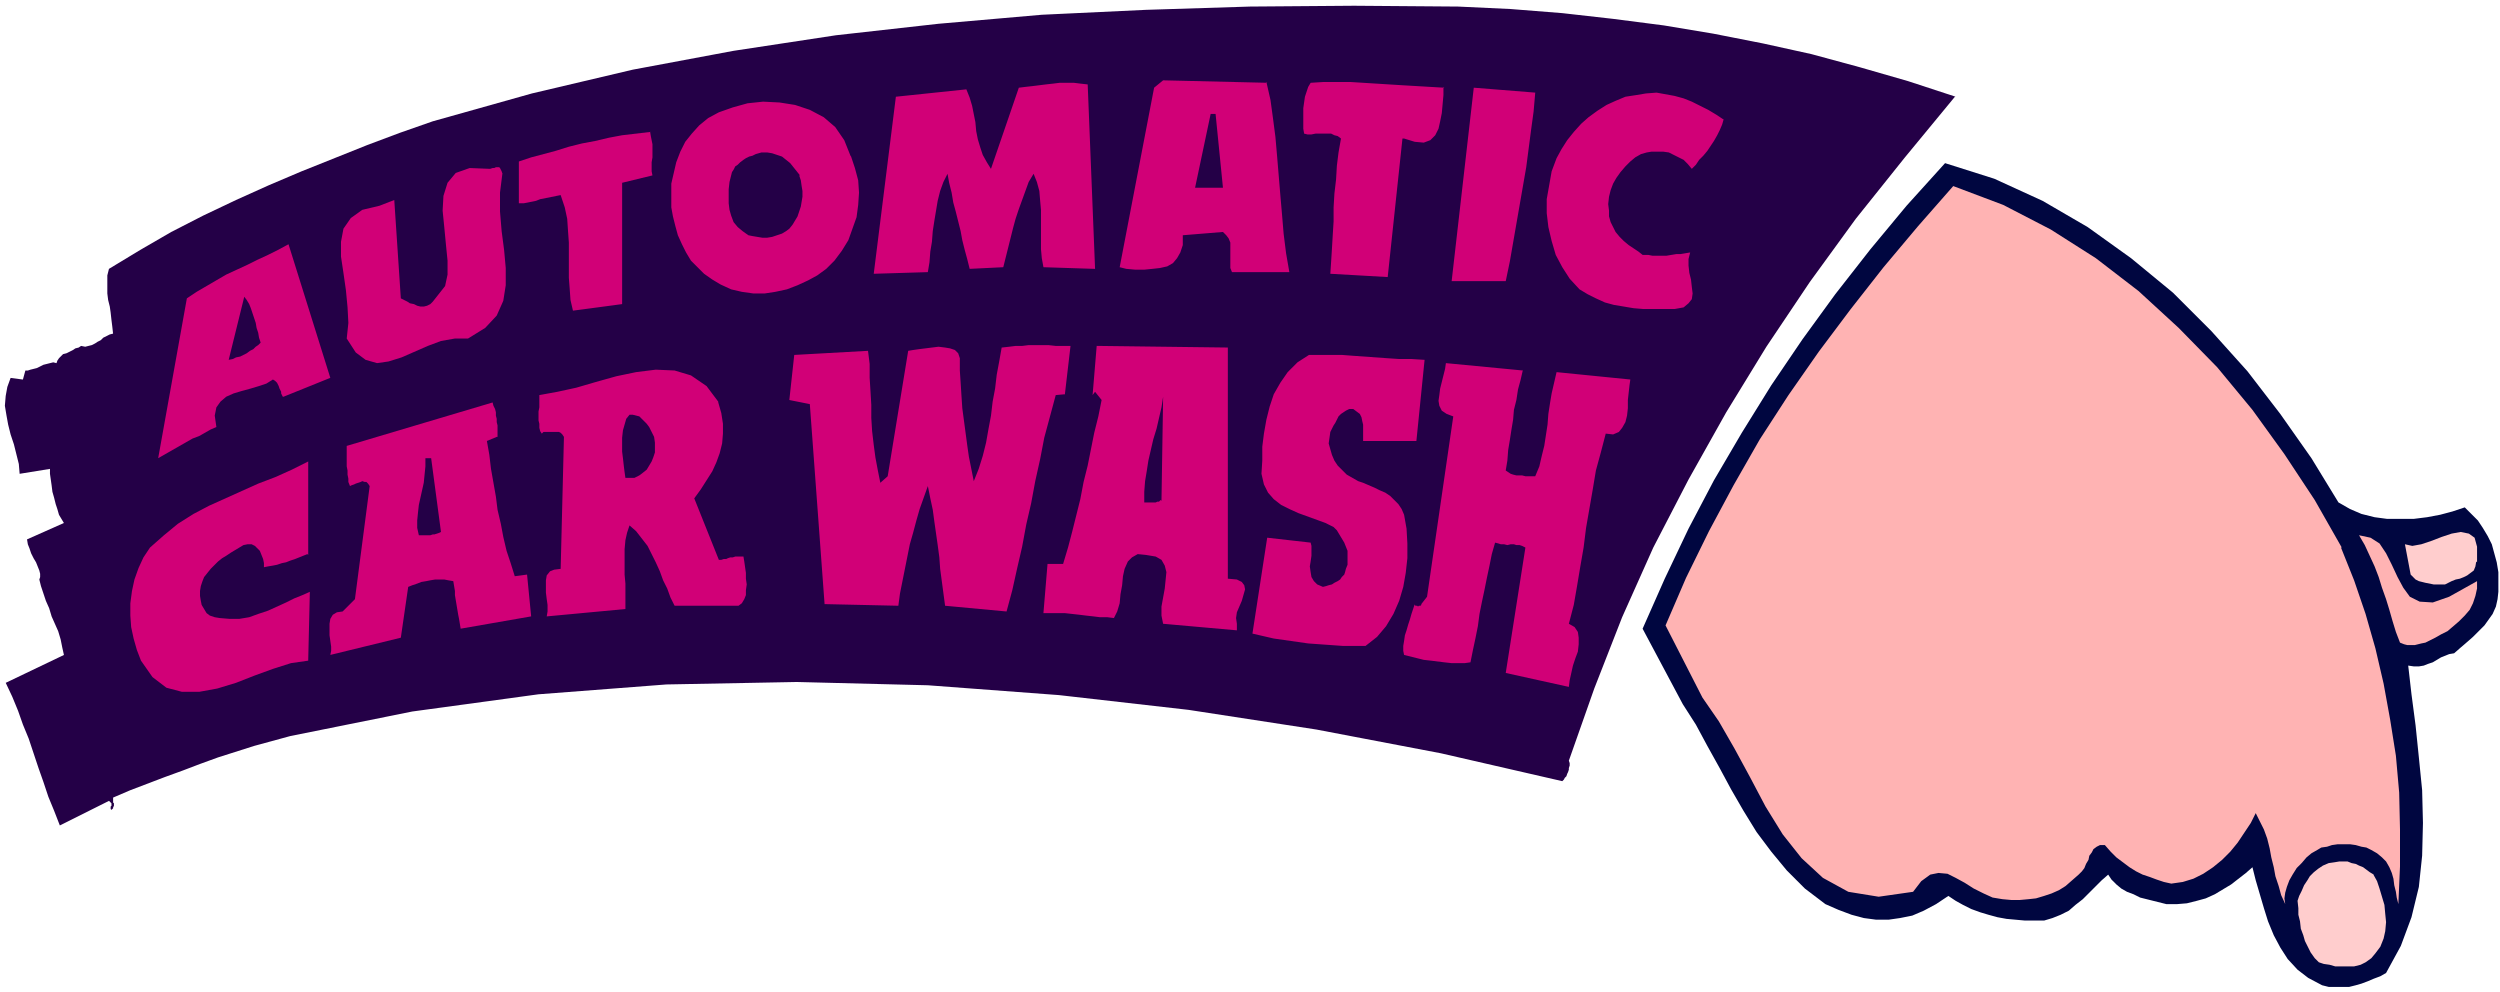
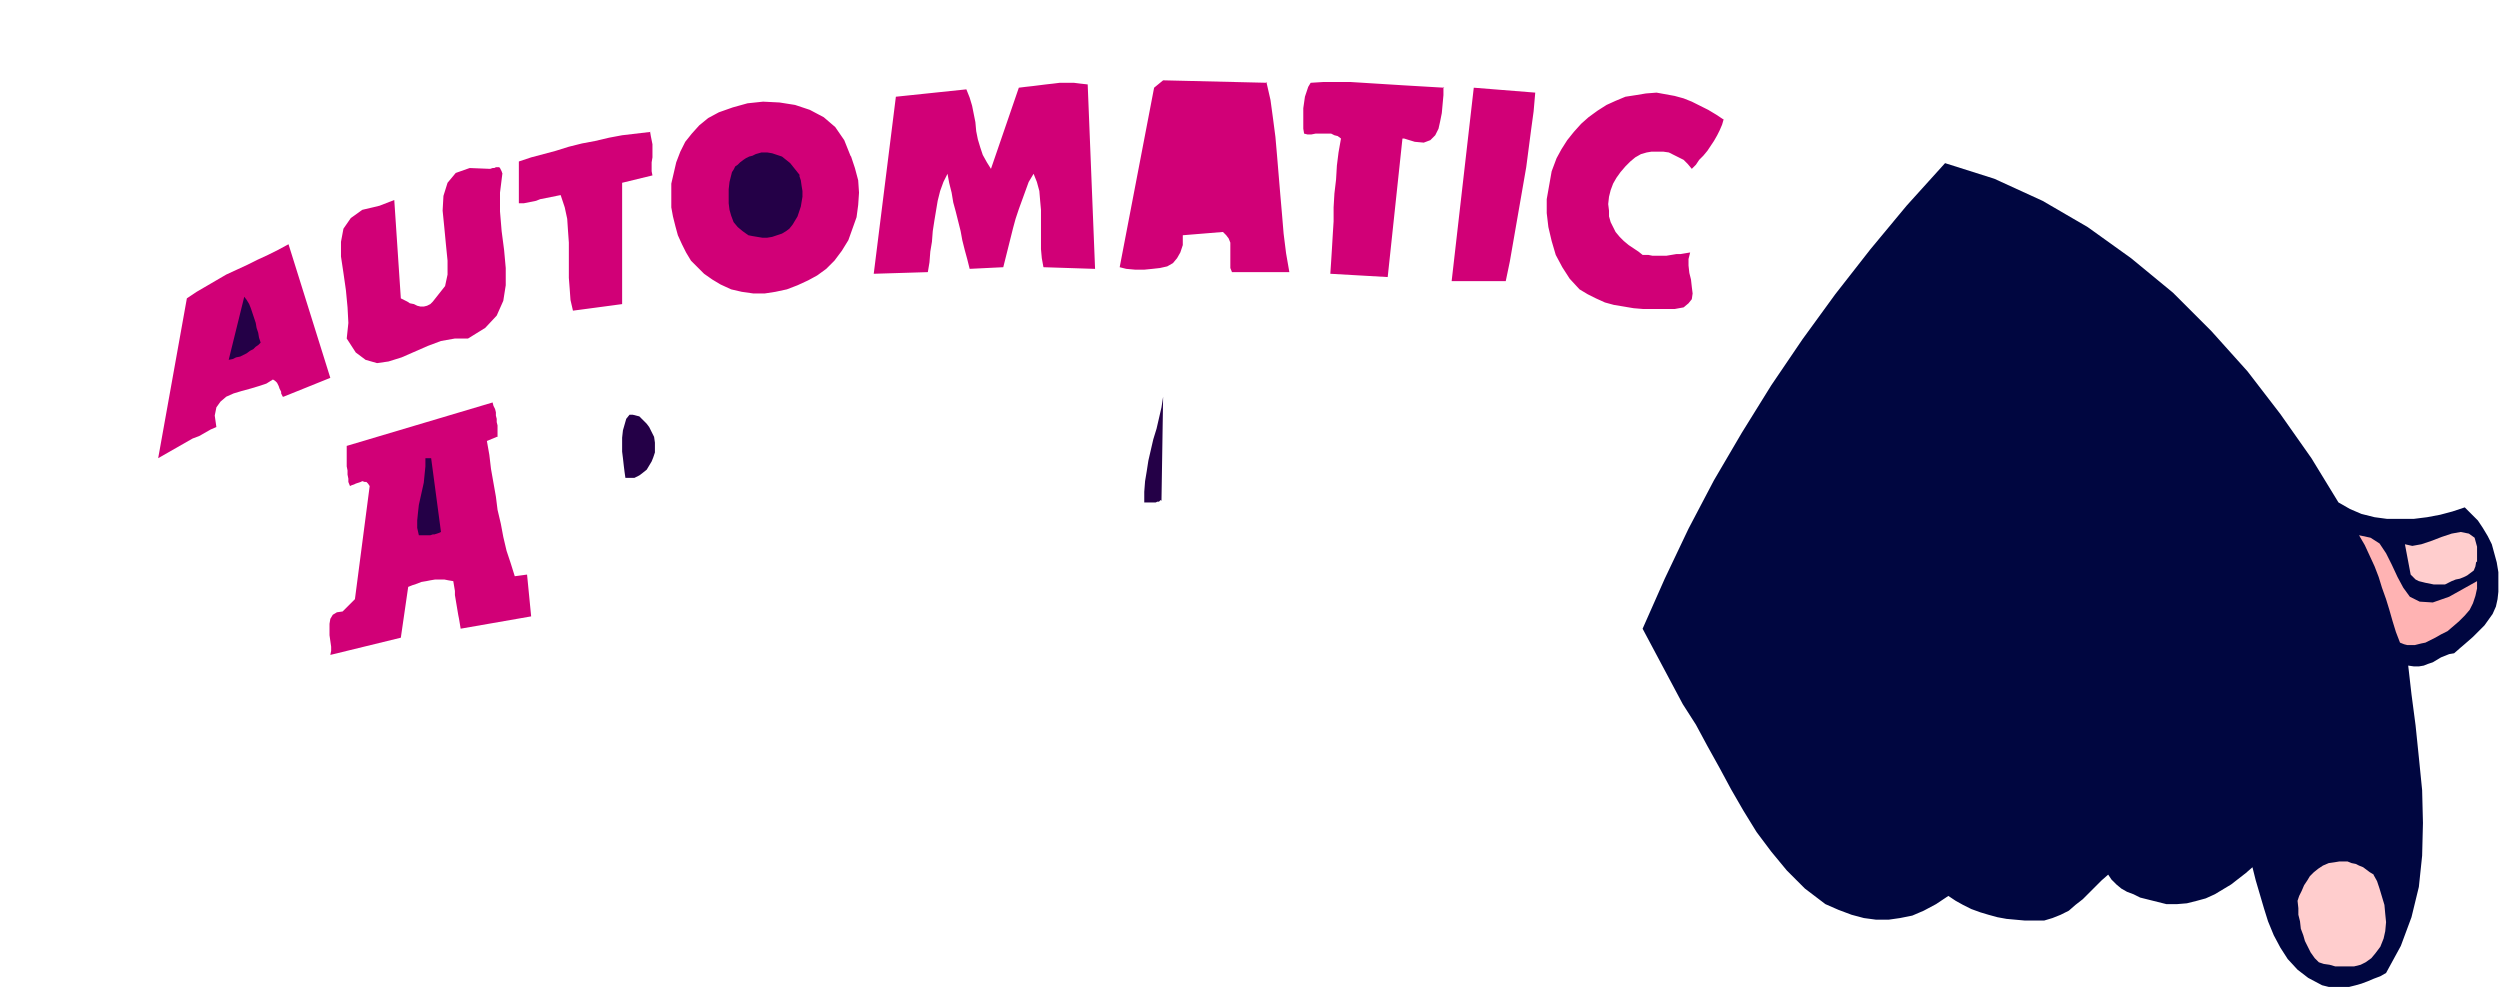
<svg xmlns="http://www.w3.org/2000/svg" fill-rule="evenodd" height="161.333" preserveAspectRatio="none" stroke-linecap="round" viewBox="0 0 3050 1210" width="406.667">
  <style>.pen1{stroke:none}.brush2{fill:#240047}.brush3{fill:#d10077}.brush5{fill:#ffb3b3}.brush6{fill:#ffcdcd}</style>
-   <path class="pen1 brush2" fill-rule="nonzero" d="m2385 118-61 74-60 75-56 77-53 79-49 80-46 82-43 83-38 85-34 87-31 88 1 3v3l-1 3v2l-1 3-1 2-1 3-2 2-1 2-2 2-148-34-152-29-156-24-158-18-160-12-160-4-159 3-156 12-154 21-149 30-22 6-22 6-22 7-22 7-22 8-21 8-22 8-21 8-21 8-21 9v6l1 1v3l-1 2v1l-1 1-1 1-1-1v-3l1-1v-3l-1-1-1-1-1-1-60 30-7-18-7-17-6-18-6-17-6-18-6-18-7-17-6-17-7-17-8-17 71-34-2-9-2-10-3-10-4-9-4-9-3-10-4-9-3-9-3-9-2-8 1-3v-4l-1-4-2-5-2-5-3-5-3-6-2-6-2-5-1-6 45-20-3-5-3-5-2-7-2-6-2-8-2-7-1-8-1-7-1-7v-6l-37 6-1-12-3-12-3-12-4-12-3-12-2-11-2-12 1-12 2-11 4-11 15 2 3-11h3l3-1 4-1 4-1 4-2 4-2 4-1 4-1 4-1 4 1 1-3 2-3 2-2 3-3 4-1 4-2 4-2 3-2 4-1 3-2 5 1 4-1 4-1 4-2 3-2 4-2 3-3 4-2 4-2 4-1-1-9-1-8-1-9-1-7-2-8-1-8v-22l2-8 38-23 38-22 39-20 40-19 40-18 40-17 40-16 40-16 40-15 40-14 121-34 123-29 123-23 125-19 125-14 126-11 127-6 127-4 127-1 127 1 64 3 63 5 62 7 62 8 60 10 61 12 59 13 59 16 59 17 58 19z" />
  <path class="pen1 brush3" fill-rule="nonzero" d="m1545 100 5 22 3 22 3 23 2 23 2 24 2 24 2 23 2 24 3 24 4 23h-70l-2-5v-31l-2-5-3-4-4-4-49 4v12l-3 9-4 7-5 6-7 4-9 2-9 1-10 1h-11l-11-1-8-2 42-219 11-9 127 3zm-210 228-62-2-2-11-1-11v-48l-1-11-1-12-3-11-4-10-6 10-4 11-4 11-4 11-4 12-3 11-3 12-3 12-3 12-3 12-41 2-3-12-3-11-3-12-2-11-3-12-3-12-3-11-2-12-3-12-2-11-5 10-4 11-3 12-2 12-2 12-2 13-1 13-2 12-1 13-2 12-66 2 27-216 86-9 4 10 3 10 2 10 2 10 1 11 2 10 3 10 3 9 5 9 5 8 34-99 8-1 9-1 8-1 8-1 9-1 8-1h17l8 1 9 1 9 225zm426-222v10l-1 11-1 11-2 10-2 9-4 8-6 6-8 3-11-1-13-4h-2l-18 169-70-4 1-15 1-16 1-17 1-16v-17l1-17 2-17 1-17 2-16 3-17-4-3-4-1-4-2h-19l-5 1h-5l-4-1-1-6v-25l1-7 1-7 2-6 2-6 3-5 16-1h32l16 1 16 1 16 1 16 1 17 1 17 1 17 1zm112 7-2 23-3 22-3 23-3 23-4 23-4 23-4 23-4 23-4 23-5 24h-66l27-236 75 6zm230 32-2 7-3 7-3 6-4 7-4 6-4 6-5 6-5 5-4 6-5 5-5-6-5-5-6-3-6-3-6-3-7-1h-14l-6 1-7 2-7 4-6 5-6 6-6 7-5 7-4 7-3 8-2 8-1 9 1 8v7l2 7 3 6 3 6 5 6 5 5 6 5 6 4 6 4 5 4h7l5 1h17l6-1 6-1h5l6-1 6-1-2 8v8l1 9 2 8 1 9 1 8-1 7-4 5-6 5-11 2h-38l-12-1-12-2-12-2-11-3-11-5-10-5-10-6-12-13-9-14-8-15-5-17-4-17-2-17v-17l3-17 3-17 6-16 6-11 7-11 8-10 9-10 9-8 11-8 11-7 11-5 12-5 13-2 12-2 13-1 11 2 11 2 11 3 10 4 10 5 10 5 10 6 9 6zm-1065 45 5 15 4 15 1 15-1 15-2 15-5 14-5 14-8 13-9 12-10 10-11 8-11 6-13 6-13 5-14 3-13 2h-14l-14-2-13-3-13-6-10-6-10-7-8-8-8-8-6-10-5-10-5-11-3-11-3-12-2-11v-29l3-13 3-13 5-13 6-12 8-10 9-10 11-9 13-7 17-6 18-5 19-2 20 1 19 3 18 6 17 9 14 12 11 16 8 20z" />
-   <path class="pen1 brush2" fill-rule="nonzero" d="M1491 229h-33l19-90h6l9 90z" />
  <path class="pen1 brush3" fill-rule="nonzero" d="m793 160 1 6 1 5 1 5v16l-1 6v11l1 5-37 9v148l-60 8-3-13-1-14-1-13v-43l-1-14-1-15-3-14-5-15-5 1-5 1-5 1-5 1-5 1-5 2-5 1-5 1-5 1h-6v-51l15-5 15-4 15-4 16-5 16-4 16-3 17-4 16-3 17-2 17-2z" />
  <path class="pen1 brush2" fill-rule="nonzero" d="m975 214 2 6 1 7 1 6v7l-1 6-1 6-2 6-2 6-3 5-3 5-4 5-4 3-5 3-6 2-6 2-6 1h-6l-6-1-6-1-5-1-7-5-6-5-5-6-3-8-2-7-1-8v-17l1-9 2-8 1-4 2-3 2-4 3-2 3-3 4-3 3-2 4-2 4-1 4-2 7-2h7l6 1 6 2 6 2 5 4 5 4 4 5 4 5 4 5z" />
  <path class="pen1" fill-rule="nonzero" style="fill:#000640" d="m2853 613 14 8 14 6 16 4 15 2h33l16-2 16-3 15-4 15-5 8 8 8 8 6 9 6 10 5 10 3 11 3 11 2 12v24l-1 9-2 9-4 9-5 7-5 7-7 7-7 7-8 7-7 6-8 7-6 1-5 2-5 2-5 3-5 3-6 2-5 2-6 1h-6l-7-1 4 35 5 38 4 39 4 40 1 40-1 40-4 38-9 37-13 35-18 33-7 4-8 3-7 3-8 3-7 2-8 2h-25l-8-2-17-9-13-10-12-13-9-14-8-15-7-17-5-16-5-17-5-17-4-16-8 7-9 7-9 7-10 6-10 6-11 5-11 3-12 3-12 1h-13l-8-2-8-2-8-2-8-2-8-4-8-3-7-4-6-5-6-6-4-6-8 7-8 8-7 7-8 8-9 7-8 7-10 5-10 4-10 3h-24l-11-1-11-1-11-2-11-3-10-3-11-4-10-5-9-5-9-6-15 10-15 8-14 6-15 3-14 2h-15l-15-2-15-4-16-6-16-7-25-19-22-22-19-23-18-24-16-26-15-26-14-26-15-27-14-26-16-25-49-92 27-61 29-61 31-59 34-58 36-58 38-56 40-55 43-55 44-53 47-52 60 19 59 27 55 32 53 38 51 42 47 47 44 49 40 52 38 54 33 54z" />
  <path class="pen1 brush3" fill-rule="nonzero" d="m613 211-3 24v23l2 24 3 23 2 22v21l-3 19-8 18-14 15-21 13h-16l-17 3-16 6-16 7-16 7-16 5-14 2-14-4-12-9-11-17 2-19-1-19-2-21-3-21-3-20v-18l3-16 9-13 14-10 21-5 18-7 8 120 4 2 4 2 3 2 5 1 4 2 4 1h4l4-1 4-2 3-3 15-19 3-14v-17l-2-20-2-21-2-20 1-18 5-16 10-12 17-6 25 1 3-1h2l2-1h4l1 1 1 2 1 2 1 3z" />
-   <path class="pen1 brush5" fill-rule="nonzero" d="m2856 668 16 40 14 41 12 42 10 43 8 44 7 44 4 45 1 45v45l-2 46-2-8-1-7-2-8-1-8-2-7-3-7-4-7-5-5-6-5-7-4-6-3-6-1-7-2-7-1h-15l-7 1-6 2-7 1-5 3-7 4-6 5-6 7-6 6-5 8-4 7-3 8-2 7-1 7 1 7-5-11-3-11-4-12-2-11-3-12-2-11-3-12-4-11-5-10-5-10-6 12-8 12-8 12-9 11-10 10-11 9-12 8-12 6-13 4-14 2-9-2-9-3-8-3-9-3-8-4-8-5-8-6-8-6-7-7-7-8h-6l-4 2-4 3-2 4-3 4-1 5-3 5-2 5-3 4-4 4-8 7-8 7-8 5-9 4-9 3-10 3-9 1-11 1h-10l-11-1-12-2-11-5-12-6-11-7-11-6-10-5-11-1-10 2-11 8-10 13-42 6-37-6-31-17-26-24-23-29-21-34-19-36-19-35-19-33-20-29-45-88 25-58 28-57 30-56 32-56 35-54 37-53 39-52 40-51 42-50 43-49 61 23 58 30 55 35 52 40 49 45 47 48 43 52 39 54 37 56 33 58z" />
  <path class="pen1 brush3" fill-rule="nonzero" d="m345 484-1-2-1-2v-2l-1-2-1-2-1-3-1-2-1-2-2-2-3-2-8 5-9 3-10 3-11 3-10 3-9 4-7 6-5 7-2 10 2 14-7 3-7 4-7 4-8 3-7 4-7 4-7 4-7 4-7 4-7 4 35-195 12-8 12-7 12-7 12-7 13-6 13-6 12-6 13-6 12-6 13-7 51 163-57 23z" />
  <path class="pen1 brush2" fill-rule="nonzero" d="m318 418-3 3-3 2-3 3-4 2-4 3-4 2-4 2-5 1-4 2-5 1 19-77 3 4 3 5 2 5 2 6 2 6 2 6 1 6 2 6 1 6 2 6z" />
-   <path class="pen1 brush3" fill-rule="nonzero" d="m1299 481-11 1-7 26-7 26-5 26-6 27-5 27-6 26-5 27-6 26-6 27-7 26-75-7-2-15-2-15-2-15-1-14-2-15-2-14-2-14-2-15-3-14-3-15-5 14-5 14-4 14-4 15-4 14-3 15-3 15-3 15-3 15-2 15-90-2-18-244-25-5 6-55 90-5 2 16v17l1 16 1 17v16l1 16 2 17 2 15 3 16 3 15 9-8 25-153 6-1 7-1 8-1 8-1 8-1 8 1 6 1 6 2 4 4 2 6v15l1 15 1 16 1 15 2 15 2 15 2 15 2 14 3 15 3 15 6-15 5-16 4-16 3-17 3-16 2-17 3-16 2-17 3-16 3-17 9-1 8-1h8l8-1h24l9 1h18l-7 60zm199 225 11 1 6 3 3 4 1 5-2 7-2 7-3 7-3 7-1 7 1 7v8l-90-8-2-10v-11l2-11 2-11 1-10 1-10-2-8-4-7-7-4-12-2-10-1-7 4-5 5-4 9-2 9-1 11-2 11-1 11-3 10-4 8-8-1h-9l-8-1-9-1-8-1-9-1-9-1h-26l5-60h19l6-20 5-19 5-20 5-20 4-21 5-20 4-20 4-20 5-20 4-20-8-10-3 4 5-60 160 2v283zm230-168h-65v-20l-1-4-1-5-2-4-4-3-4-3h-5l-4 2-3 2-3 2-3 3-2 4-2 4-2 3-2 4-2 4-1 7-1 7 2 7 2 7 3 7 4 6 6 6 5 5 7 4 7 4 6 2 7 3 7 3 6 3 7 3 6 4 5 5 5 5 4 6 3 7 3 17 1 18v18l-2 18-3 17-5 17-7 16-9 15-11 13-14 11h-28l-14-1-14-1-14-1-14-2-14-2-14-2-13-3-13-3 18-117 53 6 1 4v12l-1 7-1 6 1 7 1 6 3 5 4 4 7 3 4-1 3-1 4-1 3-2 4-2 3-2 2-3 3-3 1-3 1-4 2-5v-17l-2-5-2-5-3-5-3-5-3-5-4-4-10-5-11-4-11-4-11-4-11-5-10-5-9-7-7-8-5-10-3-13 1-16v-17l2-16 3-17 4-16 5-15 8-14 9-13 12-12 14-9h40l13 1 14 1 14 1 14 1 15 1h15l16 1-10 99zm130-87-3 13-3 11-2 13-3 12-1 12-2 12-2 13-2 12-1 13-2 12 3 2 3 2 3 1 4 1h7l4 1h12l5-12 3-13 3-12 2-13 2-13 1-13 2-13 2-12 3-13 3-13 90 9-1 7-1 9-1 9v10l-1 9-2 8-4 7-4 5-7 3-9-1-6 23-6 22-4 24-4 23-4 23-3 24-4 23-4 24-4 23-6 23 7 4 4 6 1 7v8l-1 9-3 8-3 9-2 9-2 9-1 8-77-17 24-153-4-2-3-1h-4l-3-1h-4l-4 1-4-1h-4l-3-1-4-1-4 14-3 15-3 14-3 15-3 14-3 15-2 15-3 15-3 14-3 15-7 1h-16l-9-1-8-1-8-1-9-1-8-2-8-2-8-2-1-5v-6l1-6 1-7 2-6 2-7 2-6 2-7 2-6 2-6v1l1 1h2l1 1 1-1h2l1-1v-1l7-9 32-220-8-3-6-4-3-6-1-6 1-7 1-8 2-8 2-8 2-8 1-7 94 9zm-982 39 4 14 2 13v12l-1 12-3 12-4 11-5 11-7 11-7 11-8 11 30 75h3l3-1h3l2-1 3-1h3l3-1h10l1 6 1 7 1 7v7l1 7-1 7v6l-2 5-3 5-4 3h-78l-5-10-4-11-5-10-4-11-5-11-5-10-5-10-7-9-7-9-8-7-3 9-2 9-1 11v31l1 11v31l-96 9 1-6v-8l-1-7-1-8v-15l1-6 4-5 5-2 8-1 4-161-2-3-2-2-2-1h-19l-2 2-2-3-1-4v-5l-1-4v-11l1-5v-15l22-4 23-5 24-7 25-7 24-5 24-3 23 1 20 6 19 13 15 20z" />
  <path class="pen1 brush2" fill-rule="nonzero" d="m1416 610-2 2h-2l-2 1h-14v-13l1-13 2-12 2-13 3-13 3-13 4-13 3-13 3-13 2-13-2 127z" />
  <path class="pen1 brush3" fill-rule="nonzero" d="m606 533-12 5 3 17 2 17 3 17 3 17 2 16 4 17 3 16 4 17 5 15 5 16 15-2 5 51-86 15-1-6-1-6-1-5-1-6-1-6-1-6-1-6v-5l-1-6-1-6-6-1-5-1h-11l-6 1-5 1-6 1-5 2-6 2-5 2-9 62-86 21 1-5v-5l-1-7-1-7v-14l1-6 3-5 5-3 7-1 15-15 18-138-2-3-2-2h-2l-3-1-2 1-3 1-3 1-2 1-3 1-2 1-2-5v-4l-1-5v-5l-1-5v-25l178-53 1 4 2 4 1 4v4l1 4v4l1 4v14z" />
  <path class="pen1 brush2" fill-rule="nonzero" d="m798 533 1 7v12l-2 6-2 5-3 5-3 5-5 4-4 3-6 3h-11l-1-7-1-8-1-9-1-8v-17l1-9 2-7 2-7 4-5h4l4 1 4 1 3 3 3 3 3 3 3 4 2 4 2 4 2 4zM538 649l-2 1-3 1-3 1h-2l-3 1h-14l-2-9v-9l1-10 1-9 2-9 2-9 2-9 1-10 1-10v-10h7l12 90z" />
-   <path class="pen1 brush3" fill-rule="nonzero" d="m375 676-5 2-5 2-5 2-6 2-5 2-5 1-6 2-5 1-6 1-5 1v-5l-1-5-2-5-2-5-3-3-3-3-4-2h-5l-5 1-5 3-5 3-5 3-6 4-5 3-5 4-5 5-4 4-4 5-4 5-2 5-2 6-1 6v6l1 6 1 5 3 5 3 5 4 3 6 2 6 1 12 1h12l12-2 11-4 12-4 11-5 11-5 10-5 10-4 9-4-2 84-21 3-22 7-22 8-23 9-23 7-22 4h-21l-19-5-17-13-14-20-5-13-4-14-3-14-1-14v-15l2-15 3-14 5-14 6-13 8-12 17-15 17-14 19-12 19-10 20-9 20-9 20-9 21-8 20-9 20-10v114z" />
  <path class="pen1 brush6" fill-rule="nonzero" d="m3021 685-1 6-2 5-4 3-4 3-4 2-5 2-5 1-5 2-4 2-4 2h-14l-5-1-5-1-4-1-4-1-4-2-3-3-3-3-7-37 9 2 11-2 12-4 13-5 12-4 11-2 10 2 7 5 3 11v19z" />
  <path class="pen1 brush5" fill-rule="nonzero" d="m2988 728 34-19v9l-2 9-3 9-4 8-6 7-7 7-7 6-7 6-8 4-7 4-4 2-4 2-4 2-5 1-4 1-4 1h-9l-4-1-5-2-5-13-4-13-4-14-4-13-5-14-4-13-5-13-6-13-6-13-7-12 14 3 11 7 8 12 7 14 7 15 7 13 8 11 12 6 16 1 20-7z" />
  <path class="pen1 brush6" fill-rule="nonzero" d="m2895 1066 5 9 3 9 3 10 3 10 1 11 1 10-1 11-2 9-4 10-6 8-5 6-7 5-6 3-8 2h-23l-7-2-7-1-6-2-5-5-5-7-3-6-4-8-2-7-3-8-1-9-2-8v-8l-1-9 2-6 3-6 3-7 4-6 3-5 5-5 5-4 6-4 7-3 7-1 6-1h10l5 2 5 1 4 2 5 2 4 3 4 3 5 3z" />
</svg>